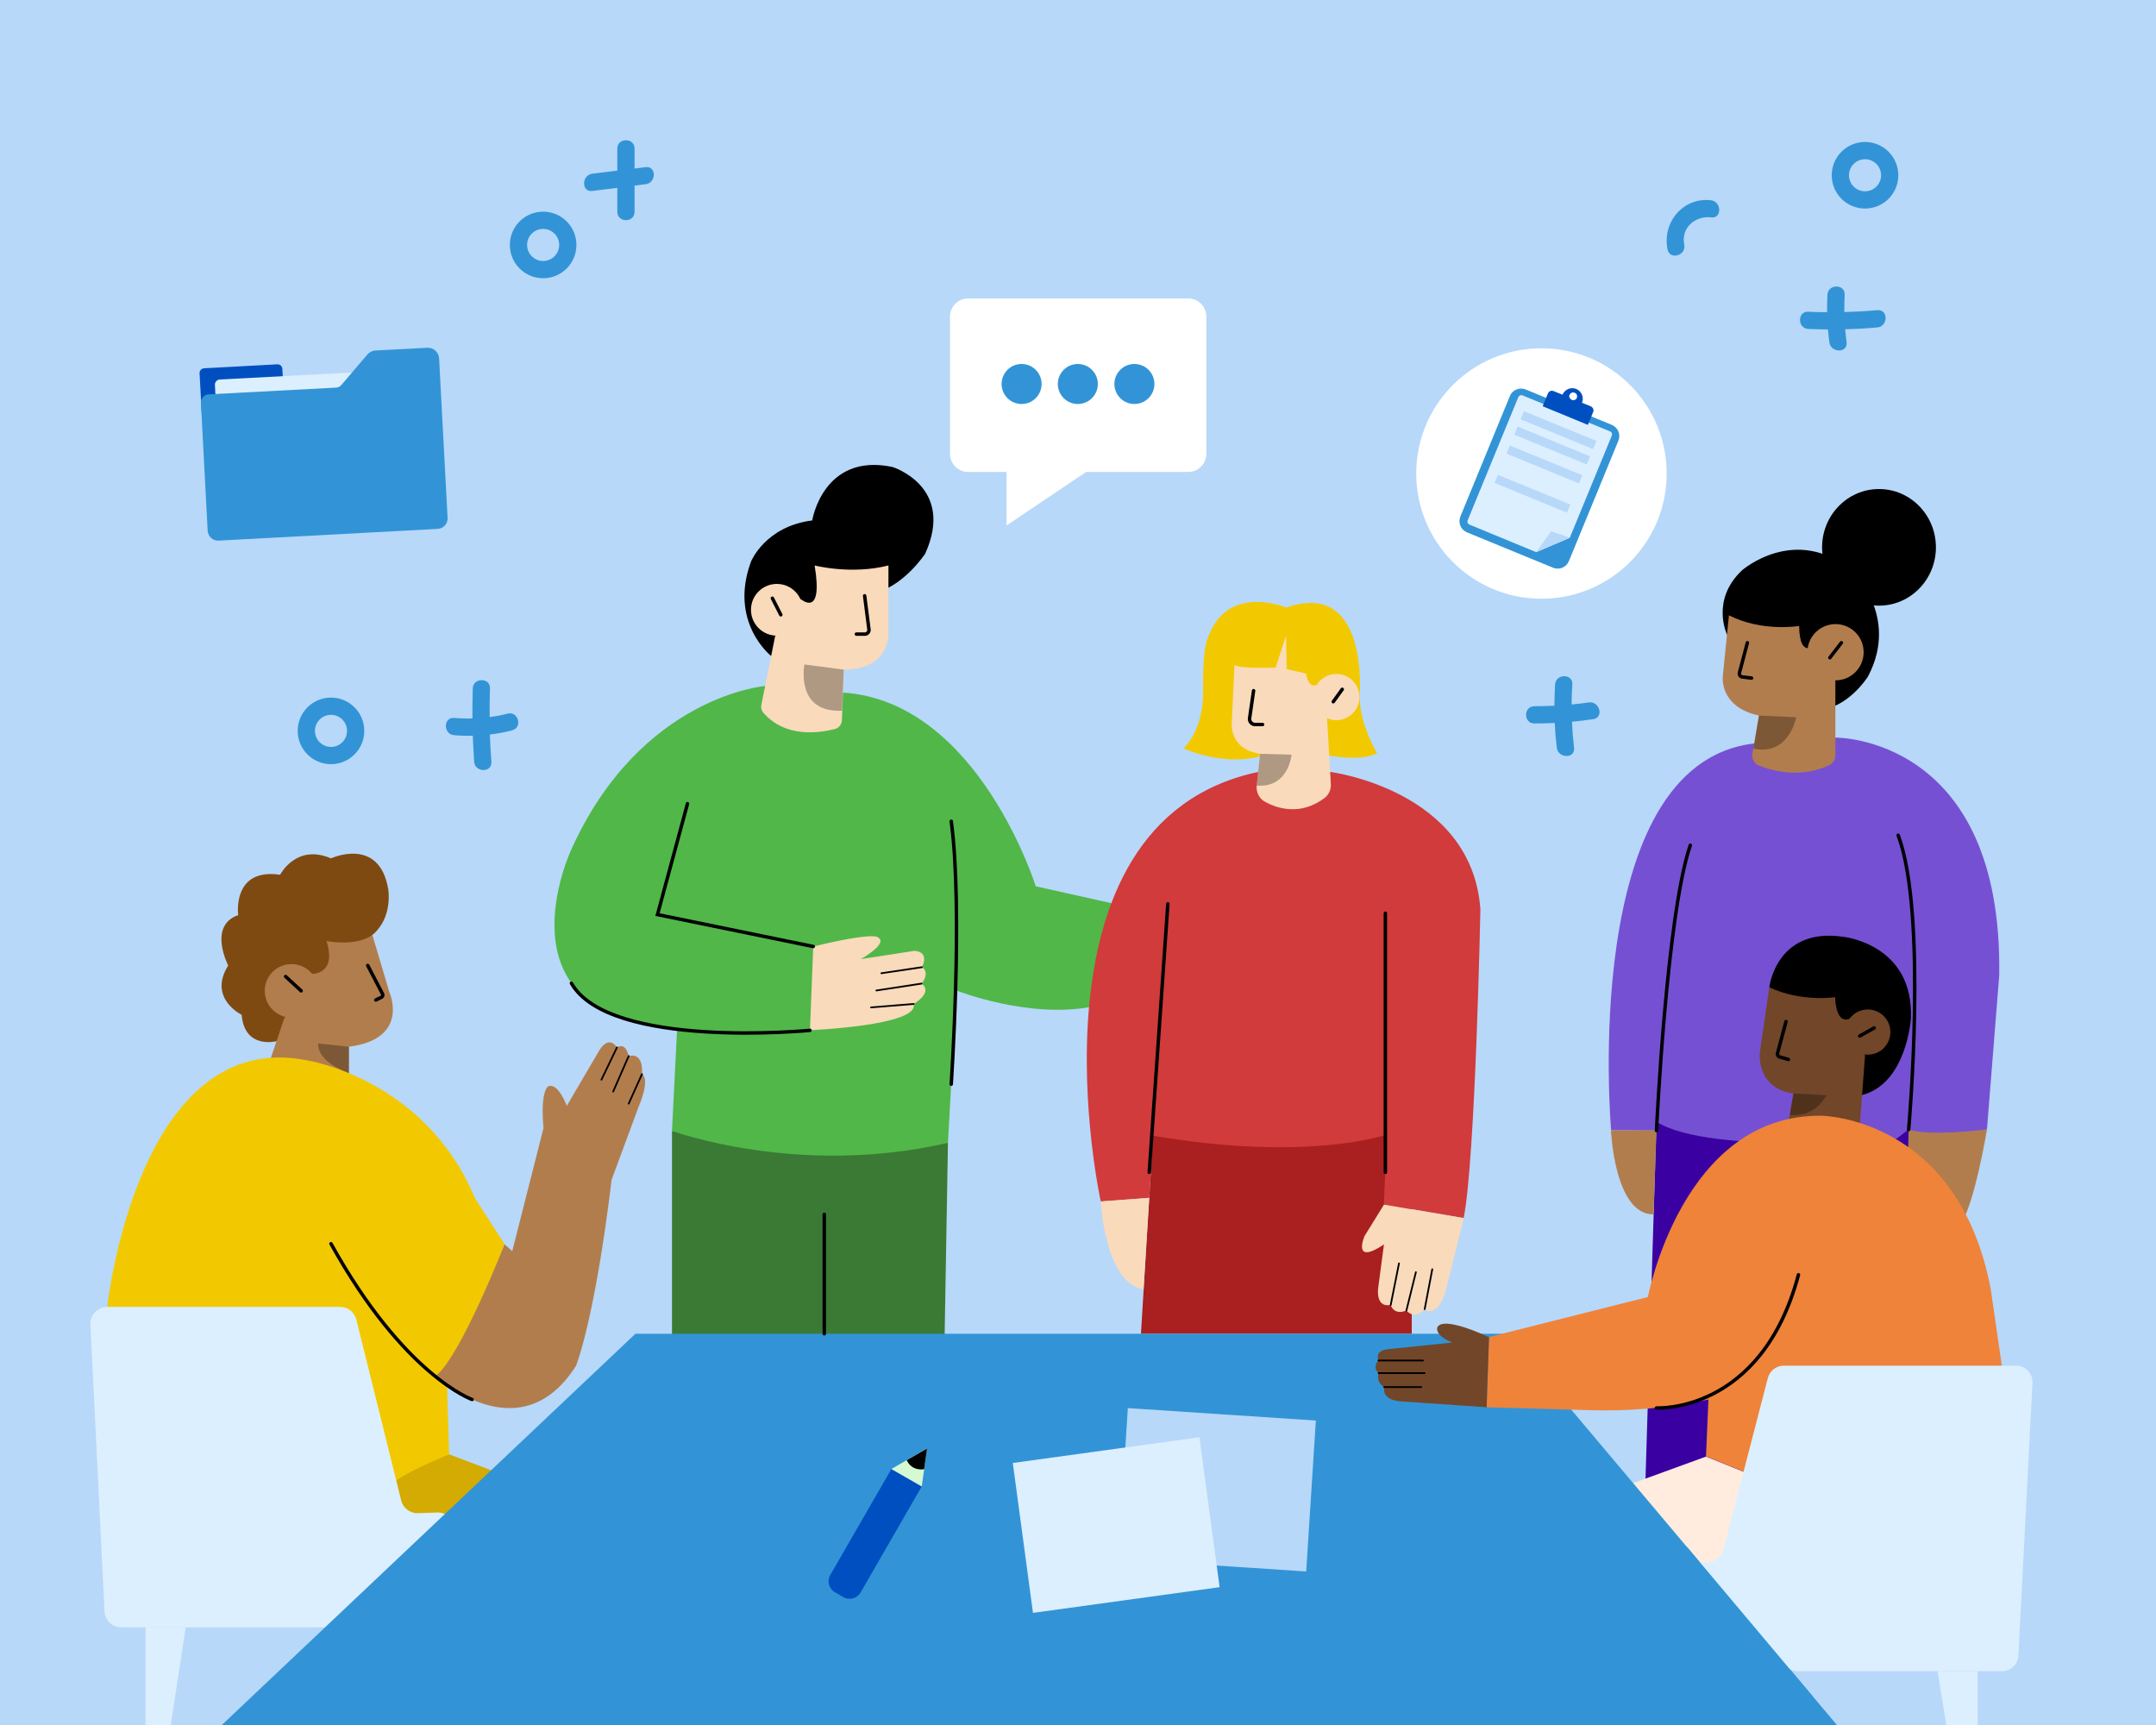
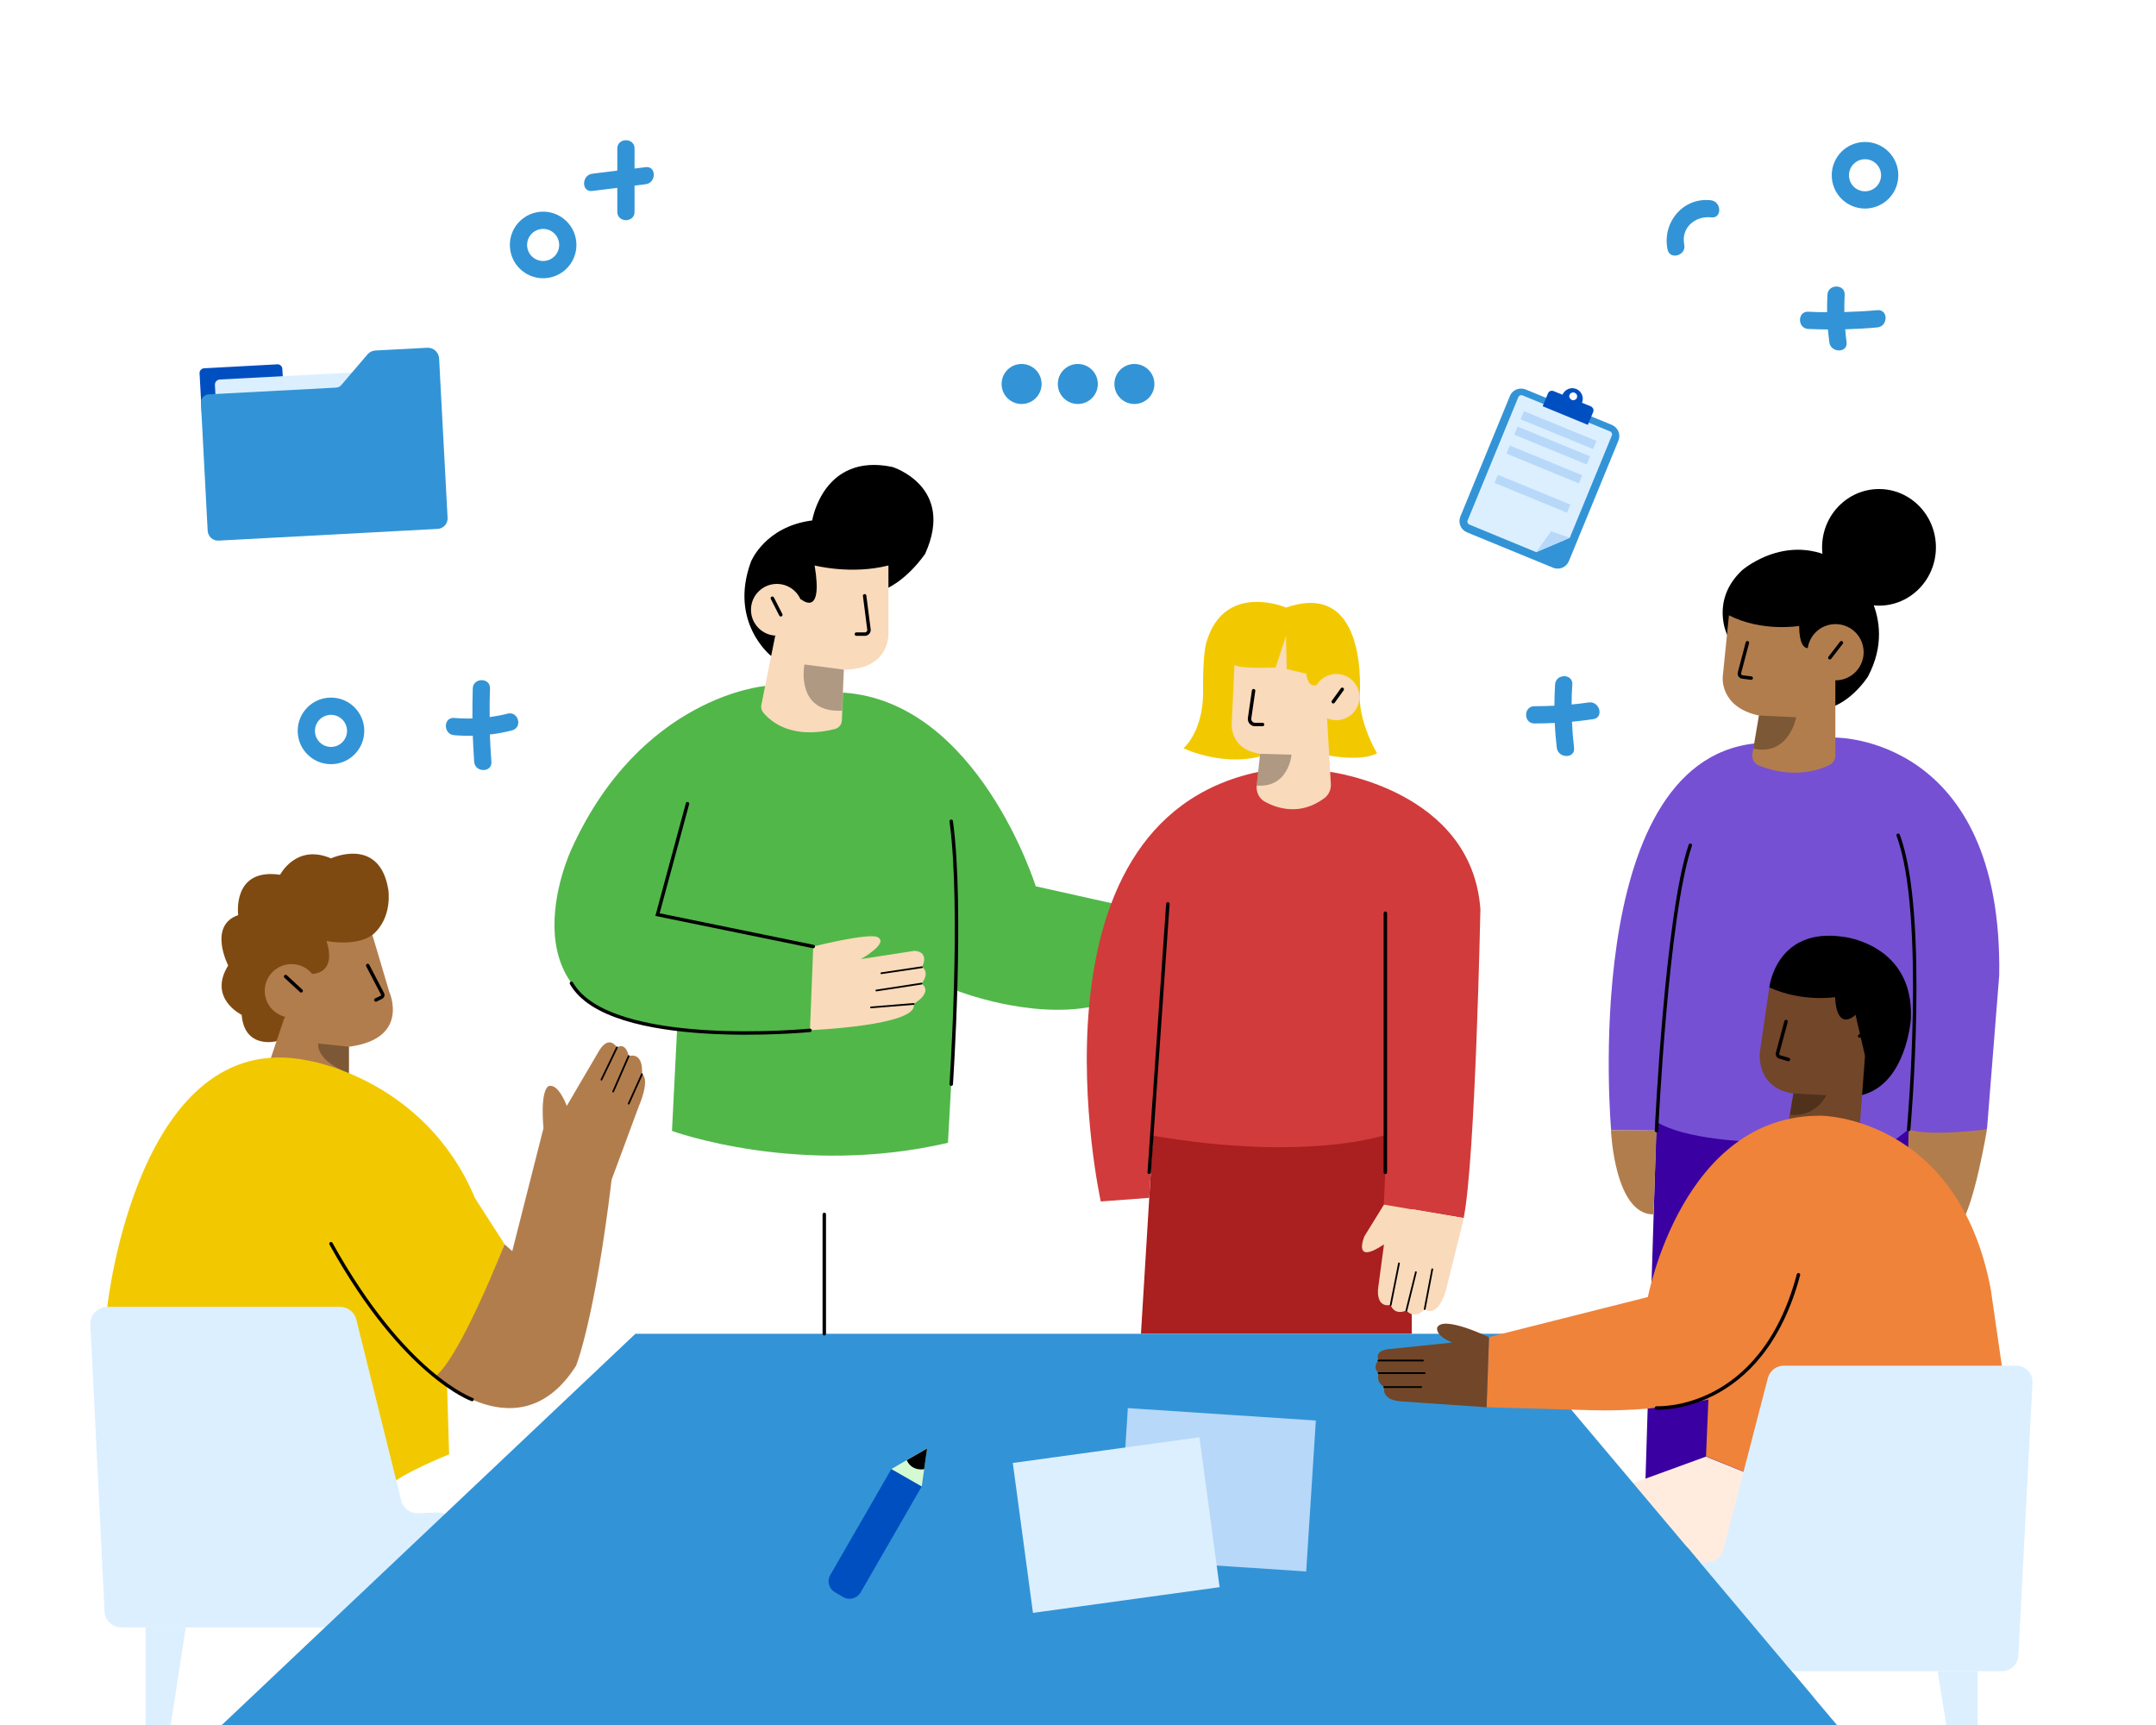
<svg xmlns="http://www.w3.org/2000/svg" version="1.1" id="Layer_1" x="0px" y="0px" viewBox="0 0 1250 1000" style="enable-background:new 0 0 1250 1000;" xml:space="preserve">
  <style type="text/css"> .st0{fill:#B7D8F9;} .st1{fill:#3A7A35;} .st2{fill:#51B749;} .st3{fill:#F9DABB;} .st4{fill:#B27D4D;} .st5{fill:#3A00A2;} .st6{fill:#FFECDE;} .st7{fill:#7650D3;} .st8{fill:#AA1F1F;} .st9{fill:#D13B3B;} .st10{fill:#F2C900;} .st11{fill:#D3AB02;} .st12{fill:#7F4A11;} .st13{fill:#DCEFFF;} .st14{fill:#3294D6;} .st15{fill:#724628;} .st16{fill:#EF833A;} .st17{fill:#FFFFFF;} .st18{fill:#004FC1;} .st19{fill:none;stroke:#3294D6;stroke-width:10;stroke-miterlimit:10;} .st20{fill:#D5F9D2;} .st21{fill:none;stroke:#000000;stroke-width:2;stroke-linecap:round;stroke-miterlimit:10;} .st22{fill:none;stroke:#000000;stroke-linecap:round;stroke-miterlimit:10;} .st23{opacity:0.3;enable-background:new ;} </style>
  <g id="background">
-     <rect class="st0" width="1250" height="1000" />
-   </g>
+     </g>
  <path d="M447,380.2c0,0-24.6-19.4-11.6-54.6c0,0,8.1-20.4,35.5-23.9c0,0,6.3-39.4,46.5-31c0,0,36.6,11.3,19,50.3 c0,0-11.6,17.6-27.5,22.2l-58.5,37L447,380.2z" />
-   <polygon class="st1" points="389.6,655.7 389.6,784.3 547.5,784.3 549.6,662.6 469.6,645.3 " />
  <path class="st2" d="M443.5,397.7c0,0-72,5.8-112.2,94.6c0,0-46.1,97.6,61.3,103.5l-3,59.8c0,0,73.6,27,160,6.9l4.9-88.3 c0,0,42.2,16.7,79,9.3c0,0,6.9-44.6,13.2-59.4l-46.2-10.3c0,0-33.5-107.4-111.9-112.3L443.5,397.7z" />
  <path class="st3" d="M515.1,327.8v38.5c0,0,1.9,21.7-25.8,21.9l-1.2,29.4c-0.1,2.4-1.7,4.4-4,5c-8.4,2.2-28.6,5.5-41.5-9.4 c-1.1-1.3-1.5-2.9-1.2-4.5l8-39.9l14.9-21.5c0,0,13.2,11.6,8-19.5C472.2,327.8,493.6,333.3,515.1,327.8z" />
  <circle class="st3" cx="450.4" cy="353.5" r="15" />
  <path class="st3" d="M471.5,548.7l-1.9,48.5c0,0,63.6-2.6,60.1-15.2c0,0,11.6-6.6,4.6-11.8c0,0,5.2-6,0.3-9.6c0,0,4.7-8.7-4.4-9.4 l-31.1,4.8c0,0,16.6-9.3,9.7-12.7C508.8,543.3,506.6,540.2,471.5,548.7z" />
  <path class="st4" d="M1152,654.8c0,0-7.4,44.5-15.4,54.8l-40.6-34.5l4.8-20.8l4.1-8.9L1152,654.8z" />
  <polygon class="st5" points="960.4,650.4 953.7,867.9 1101.2,867.9 1106.6,654.8 966.3,651.9 " />
  <polygon class="st6" points="1011.7,853.5 989.1,844.4 924.6,867.9 968.2,913.3 1021.8,898.9 " />
  <path d="M1001.3,367.9c0,0-9.7-20,8.7-37.3c0,0,30.6-26.8,63.5,0c0,0,28.2,26.2,9.5,61.6c0,0-11.9,18.9-28.9,19.2L1001.3,367.9z" />
  <path class="st7" d="M1064.2,427.6c0,0,97.1-1.1,94.9,137.9l-7.1,89.2c0,0-34.5,4.4-45.4,0l-7.1,5.5c0,0-107.3,9.8-139-9.8v5 l-26.4-0.2c0,0-19-212.6,83-224.2L1064.2,427.6z" />
  <path class="st4" d="M1002.4,356.7l-3.6,35.6c0,0-2,17.6,21,22.5l-3.8,22.2c-0.5,2.9,1.1,5.7,3.8,6.8c7.7,3.1,24,7.6,40.7-0.2 c2.2-1,3.6-3.2,3.6-5.6v-46.5l-10.6-18.2c0,0-10.2,10.1-10.4-10.4C1043.2,362.8,1021.8,366.6,1002.4,356.7z" />
  <circle class="st4" cx="1064.2" cy="378.1" r="16.3" />
  <ellipse cx="1089.4" cy="317.3" rx="33" ry="33.8" />
  <path class="st4" d="M934,655.2c0,0,2,49,24.7,48.8l1.7-48.6L934,655.2z" />
  <polygon class="st8" points="668.5,658.5 661.5,773.2 818.5,773.2 818.5,649.4 688.9,642.6 " />
  <path class="st9" d="M771.3,447.5c0,0,82,10.4,87,79.6c0,0-2.9,145.3-9.7,179l-46.3-7.9l1.8-40.5c0,0-45.4,16.1-135.6,0.7l-2.2,36 l-28.1,2.1c0,0-48.4-219.4,91.3-249L771.3,447.5z" />
  <path class="st10" d="M745.7,352.2c0,0-36-15.3-46.3,20.3c0,0-2.1,5.8-1.9,28c0,0,1.2,20.9-11.3,33.3c0,0,24.7,11.9,48.6,3.4 l34.7,0.6c0,0,19.3,4,28.9-1.1c0,0-9.9-16.3-10.1-32.5C788.2,404.1,794.5,335.3,745.7,352.2z" />
-   <polygon class="st11" points="260.4,843.1 296.6,856.8 269.4,895.8 208.1,874.9 230.2,853.5 " />
  <path class="st12" d="M160.3,603.6c0,0-18.5,4.9-20.2-15.3c0,0-19.7-9.5-7.8-28.6c0,0-11.9-23.1,5.8-29.2c0,0-3.8-27.5,24.3-23.4 c0,0,9.3-18.2,29.5-9.5c0,0,28-13,33.2,17.9c0,0,2.9,16.5-9.3,26.6L160.3,603.6z" />
  <path class="st4" d="M215.9,542l9.8,33c0,0,12.4,27.2-23.4,31.8v16.8c0,0-24-8.7-46.3-7.2l8.7-25.8l15.9-26c0,0,15,0.6,8.7-19.1 C189.3,545.5,206.1,549,215.9,542z" />
  <circle class="st4" cx="169" cy="574.4" r="15.5" />
  <path class="st10" d="M178.5,614.8c0,0,67.9,10.5,96.9,79.8l17.1,26.6c0,0-24.2,67.4-39.9,76.4l6.6,5.2l1.2,40.3 c0,0-26.5,10.6-34.4,17.9L62.2,757.6C62.2,757.6,79.7,594.4,178.5,614.8z" />
  <path class="st13" d="M62.2,757.6h134.9c4.5,0,8.4,3,9.5,7.4l26,104.8c1.1,4.5,5.2,7.6,9.8,7.4l11-0.4c5.4-0.2,9.9,4,10.1,9.4 c0.1,3.2-1.4,6.3-4,8.2l-64.6,47.1c-1.7,1.2-3.7,1.9-5.8,1.9H70.3c-5.2,0-9.5-4.1-9.7-9.3l-8.2-166.2c-0.3-5.4,3.9-10,9.3-10.2 C61.8,757.6,62,757.6,62.2,757.6z" />
  <polygon class="st13" points="84.4,943.3 84.4,1000 99,1000 107.7,943.3 " />
  <path class="st4" d="M252.6,797.7c0,0,48.7,45.6,81.4-6c0,0,10.8-26.4,20.6-107.8l15.7-42.4c0,0,6.9-15.5,1.9-18.9 c0,0,1.4-12.7-7.7-10.4c0,0-1.4-8.2-6.8-5c0,0-4.3-7.5-10.1,1.5l-19,32.4c0,0-4.7-13.1-10.4-11.5c0,0-5.1,1-3.1,24.4L297,725.3 l-4.5-4C292.5,721.3,267.2,786.2,252.6,797.7z" />
  <path class="st3" d="M715.7,385.5l-1.5,32.6c0,0-2.5,16,16.4,18.9l-2,18.4c-0.4,3.9,1.5,7.7,5,9.5c7.2,3.9,20.4,8,34.1-2.1 c2.6-1.9,4.1-5,3.9-8.3l-2.2-38.5l-3-20.8c0,0-7.4,7.2-9.1-4.7l-11.3-2.6l-0.4-19.4l-6,18.5C739.7,386.9,719.5,387.9,715.7,385.5z" />
  <circle class="st3" cx="774.8" cy="404.1" r="13.4" />
-   <path class="st3" d="M638.2,696.5c0,0,2.2,47.3,24.8,50.9l3.3-53L638.2,696.5z" />
  <path class="st3" d="M802.4,698.3l-11.3,18.3c0,0-7.4,17.3,11.3,4.8l-3.3,24.7c0,0-2.1,12.2,7.2,10.4c0,0,1.7,6.3,9.1,3.2 c0,0,4.4,5.9,10.6-0.8c0,0,6.5,6.1,12-9.7l10.7-43L802.4,698.3z" />
  <path d="M1025.8,572.4c0,0,3.9-35.2,43.1-29.3c0,0,40.8,4.3,39,47.4c0,0-2.4,37.6-28.3,44.3L1025.8,572.4z" />
  <polygon class="st14" points="128.6,1000 368.4,773.2 873.9,773.2 1065,1000 " />
  <path class="st15" d="M1025.8,572.4l-5.5,37.7c0,0-2.5,20.6,19.4,23.8l-2.8,16.5c0,0,28.8-4.9,41.4,1.5l3-39.8l-5.5-23.8 c0,0-10.7,10.7-11.9-10.3C1064,578.1,1044.8,581.1,1025.8,572.4z" />
-   <circle class="st15" cx="1082.9" cy="598.3" r="13.1" />
  <path class="st16" d="M1056.2,646.8c0,0,79.1,0.8,98,100.6l7.3,50.4l-140.4,59.4l-32-12.9l1.4-33c-22.5,4.8-45.5,6.9-68.5,6.2 l-60.1-1.7l1.4-40.7l92.1-23.2C955.4,752.1,975.3,645.7,1056.2,646.8z" />
  <path class="st15" d="M863.3,775.2c0,0-26.5-12.8-30-5.7c0,0-1.8,4.5,8.7,8.8l-36.9,3.8c0,0-8.3,0.4-5.9,6.5c0,0-3.9,3.9,0.1,7.4 c0,0-2,5,3.3,8.1c0,0-2.3,7.5,9.8,8.3l49.5,3.4L863.3,775.2z" />
  <polygon class="st0" points="757.3,911 648.3,903.8 653.9,816.3 762.9,823.5 " />
  <polygon class="st13" points="707.1,920.1 598.9,935 587.2,848.1 695.4,833.2 " />
  <circle class="st17" cx="893.7" cy="274.5" r="72.6" />
  <path class="st14" d="M884.6,225.8l49.9,20.5c3.6,1.5,5.3,5.6,3.8,9.2l-28.7,69.8c-1.5,3.6-5.6,5.3-9.2,3.8l-49.9-20.5 c-3.6-1.5-5.3-5.6-3.8-9.2l28.7-69.8C876.8,226,881,224.3,884.6,225.8z" />
  <path class="st13" d="M934.5,252.5l-24.4,59.3l-19.4,8.3l-38.8-16c-0.9-0.4-1.4-1.5-1-2.4l29.4-71.5c0.4-0.9,1.5-1.4,2.4-1 l50.8,20.9C934.4,250.4,934.9,251.5,934.5,252.5C934.5,252.4,934.5,252.5,934.5,252.5z" />
  <path class="st18" d="M923.7,238.8l-3.1,7.5l-26.2-10.8l3.1-7.5c0.5-1.2,1.9-1.8,3.2-1.3l9.3,3.8c0.4,1.2,1.7,1.8,2.9,1.4 c0.1,0,0.2-0.1,0.2-0.1l9.3,3.8C923.6,236.2,924.2,237.6,923.7,238.8C923.7,238.8,923.7,238.8,923.7,238.8z" />
  <path class="st18" d="M913.9,225.5c-3.1-1.3-6.7,0.2-8,3.3c-1.3,3.1,0.2,6.7,3.3,8c3.1,1.3,6.7-0.2,8-3.3c0,0,0,0,0,0 C918.5,230.4,917,226.8,913.9,225.5z M911.2,231.9c-1.2-0.5-1.7-1.8-1.2-3c0.5-1.2,1.8-1.7,3-1.2c1.2,0.5,1.7,1.8,1.2,3 C913.7,231.8,912.4,232.4,911.2,231.9z" />
  <polygon class="st0" points="890.7,320 899.3,308 910.1,311.7 " />
  <rect x="901.4" y="226.9" transform="matrix(0.38 -0.925 0.925 0.38 329.202 990.644)" class="st0" width="5.1" height="45.4" />
  <rect x="897.7" y="235.8" transform="matrix(0.38 -0.925 0.925 0.38 318.705 992.772)" class="st0" width="5.1" height="45.4" />
  <rect x="893.2" y="246.8" transform="matrix(0.38 -0.925 0.925 0.38 305.725 995.405)" class="st0" width="5.1" height="45.4" />
  <rect x="886.2" y="263.8" transform="matrix(0.38 -0.925 0.925 0.38 285.745 999.451)" class="st0" width="5.1" height="45.4" />
  <path class="st18" d="M118.3,213.5l42.5-2.3c1.5-0.1,2.8,1.1,2.9,2.6c0,0,0,0,0,0l1.4,25.4l0,0l-48,2.6l0,0l-1.4-25.4 C115.6,214.9,116.8,213.6,118.3,213.5z" />
  <path class="st13" d="M127.4,220l91.2-4.8l0,0l1.3,23.7l0,0l-94.2,5l0,0l-1.1-20.7C124.5,221.5,125.8,220.1,127.4,220L127.4,220z" />
  <path class="st14" d="M213.1,205.4l-15.2,17.8c-0.8,0.9-1.8,1.4-3,1.5l-73.9,3.9c-2.6,0.1-4.6,2.4-4.5,5c0,0,0,0,0,0l3.9,74.1 c0.2,3.3,3,5.9,6.4,5.7l127-6.8c3.3-0.2,5.9-3,5.7-6.4c0,0,0,0,0,0l-4.2-78.8l-0.7-13.6c-0.2-3.6-3.3-6.4-6.9-6.2l-30.3,1.6 C215.8,203.4,214.2,204.1,213.1,205.4z" />
  <path class="st13" d="M1168.7,791.7h-134.3c-4.4-0.1-8.2,2.8-9.4,7l-25.9,99.9c-1.2,4.3-5.3,7.3-9.8,7.1l-11-0.4 c-9.6-0.3-13.8,11.4-6.1,16.8l64.3,44.9c1.7,1.2,3.7,1.8,5.7,1.8h118.3c5.1,0.1,9.3-3.8,9.7-8.8l8.2-158.5c0.2-5.2-3.9-9.6-9.2-9.8 C1169.1,791.7,1168.9,791.7,1168.7,791.7z" />
  <polygon class="st13" points="1146.6,968.8 1146.6,1000 1128.4,1000 1123.4,968.8 " />
  <polygon class="st14" points="978.2,896.9 1051.3,983.8 949.6,950.8 965.6,898.3 " />
  <path class="st17" d="M699.4,183.5v79.6c0,5.8-4.7,10.5-10.5,10.5c0,0,0,0,0,0h-59.2l-46.1,31v-31h-22.3c-5.8,0-10.5-4.7-10.5-10.5 c0,0,0,0,0,0v-79.6c0-5.8,4.7-10.5,10.5-10.5h127.7C694.7,173,699.4,177.7,699.4,183.5z" />
  <circle class="st14" cx="657.7" cy="222.6" r="11.6" />
  <circle class="st14" cx="624.9" cy="222.6" r="11.6" />
  <circle class="st14" cx="592.3" cy="222.6" r="11.6" />
  <path class="st14" d="M374.3,96.9l-6.4,0.8V86.1c0-6.4-10-6.4-10,0v12.8l-14.5,1.8c-6.3,0.8-6.4,10.8,0,10l14.5-1.8v13.9 c0,6.4,10,6.5,10,0v-15.2l6.4-0.8C380.6,106.1,380.7,96.1,374.3,96.9z" />
  <path class="st14" d="M1088.5,179.8c-6.4,0.6-12.8,0.9-19.2,1.1c0-3.3,0-6.6,0.2-10c0.3-6.4-9.7-6.4-10,0c-0.2,3.4-0.2,6.7-0.2,10.1 c-3.6,0-7.3-0.1-10.9-0.3c-6.4-0.3-6.4,9.7,0,10c3.8,0.2,7.6,0.2,11.4,0.3c0.2,2.5,0.5,4.9,0.8,7.4c0.8,6.3,10.8,6.4,10,0 c-0.3-2.5-0.6-5-0.8-7.5c6.2-0.2,12.5-0.5,18.7-1.1S1094.9,179.3,1088.5,179.8z" />
  <path class="st14" d="M992,116.1c-16.3-1.9-28.4,13-25.2,28.5c1.3,6.3,10.9,3.6,9.7-2.7c-2-9.8,6.2-16.9,15.6-15.9 C998.4,126.9,998.3,116.9,992,116.1z" />
  <path class="st14" d="M921.1,407.2c-3.3,0.5-6.6,0.9-9.9,1.2c0-3.9,0.1-7.7,0.4-11.6c0.4-6.4-9.6-6.4-10,0 c-0.2,4.1-0.4,8.2-0.4,12.3c-3.8,0.2-7.7,0.3-11.6,0.3c-6.4,0-6.4,10,0,10c3.9,0,7.9-0.1,11.8-0.3c0.2,4.8,0.6,9.6,1.2,14.4 c0.8,6.3,10.8,6.4,10,0c-0.6-5.1-1-10.1-1.2-15.1c4.1-0.4,8.3-0.9,12.4-1.5C930.1,415.9,927.4,406.3,921.1,407.2z" />
  <path class="st14" d="M294.3,413.7c-3.4,0.9-6.9,1.5-10.4,2c-0.1-5.5,0-11.1,0.2-16.6c0.2-6.4-9.8-6.4-10,0 c-0.2,5.8-0.2,11.6-0.2,17.4c-3.5,0.1-7.1,0-10.6-0.3c-6.4-0.5-6.4,9.5,0,10c3.6,0.3,7.2,0.4,10.8,0.3c0.2,5,0.5,10.1,0.8,15.1 c0.5,6.4,10.5,6.4,10,0c-0.4-5.3-0.7-10.6-0.9-15.8c4.4-0.5,8.7-1.3,12.9-2.4C303.2,421.7,300.5,412.1,294.3,413.7z" />
  <circle class="st19" cx="191.9" cy="423.7" r="14.3" />
  <circle class="st19" cx="314.9" cy="142" r="14.3" />
  <circle class="st19" cx="1081.3" cy="101.6" r="14.3" />
  <path class="st18" d="M481.4,913l35.4-61.4l0,0l17.6,10.1l0,0l-35.4,61.4c-2.1,3.6-6.6,4.8-10.2,2.7l0,0l-4.6-2.7 C480.5,921.1,479.3,916.5,481.4,913z" />
  <polygon class="st20" points="534.4,861.7 537.5,839.6 516.8,851.6 " />
  <path d="M535.8,851.7c0,0-7,1.5-10.1-5.2l11.8-6.8L535.8,851.7z" />
  <path class="st21" d="M726.8,400.4l-2.3,15.9c-0.3,1.8,1,3.4,2.7,3.7c0.2,0,0.3,0,0.5,0h4.3" />
  <line class="st21" x1="773" y1="406.8" x2="778.2" y2="399.6" />
  <line class="st21" x1="666.3" y1="679.6" x2="677.1" y2="524" />
  <line class="st21" x1="803.2" y1="679.6" x2="803.2" y2="529.4" />
  <path class="st21" d="M960.4,655.4c0,0,5.8-125.1,19.6-165.4" />
  <path class="st21" d="M1106.6,654.8c0,0,11.1-125-6.1-170.6" />
-   <path class="st21" d="M1013.1,372.6l-4.6,17.4c-0.3,1,0.3,2.1,1.4,2.4c0.1,0,0.2,0,0.2,0l5.4,0.7" />
+   <path class="st21" d="M1013.1,372.6l-4.6,17.4c-0.3,1,0.3,2.1,1.4,2.4l5.4,0.7" />
  <line class="st21" x1="1060.9" y1="381.3" x2="1067.6" y2="372.6" />
  <path class="st21" d="M960.4,816.2c0,0,60.8,3.5,82.3-77.2" />
  <path class="st21" d="M1035.5,592.2l-4.9,18.3c-0.3,1,0.3,2,1.2,2.2l5.1,1.5" />
  <line class="st21" x1="1078.2" y1="600.6" x2="1086.6" y2="595.9" />
  <path class="st21" d="M501.3,345.4l2.5,19.5c0.2,1.3-0.8,2.5-2.1,2.7c-0.1,0-0.2,0-0.3,0h-4.9" />
  <line class="st21" x1="452.7" y1="356.4" x2="447.8" y2="346.8" />
  <polyline class="st21" points="471.5,548.7 381.2,530.2 398.6,465.9 " />
  <path class="st21" d="M551.5,628.5c0,0,6.9-101.8,0-152.4" />
  <path class="st21" d="M469.6,597.3c0,0-116.3,11.3-138.3-27.3" />
  <line class="st21" x1="477.9" y1="773.2" x2="477.9" y2="704" />
  <path class="st21" d="M273.7,811.3c0,0-39.3-13.7-81.8-90.3" />
  <path class="st21" d="M213.2,559.7l8.6,16.5c0.4,0.7,0.1,1.5-0.6,1.9c0,0,0,0,0,0l-3.3,1.6" />
  <line class="st21" x1="174.6" y1="574.4" x2="165.6" y2="566.1" />
  <line class="st22" x1="357.7" y1="607.2" x2="348.7" y2="625.9" />
  <line class="st22" x1="364.5" y1="612.2" x2="355.5" y2="632.8" />
  <line class="st22" x1="372.2" y1="622.7" x2="364.5" y2="639.8" />
  <line class="st22" x1="534.5" y1="560.7" x2="511" y2="564.2" />
  <line class="st22" x1="534.3" y1="570.2" x2="508.1" y2="574.2" />
  <line class="st22" x1="529.7" y1="582" x2="505" y2="584" />
  <line class="st22" x1="806.3" y1="756.5" x2="811.1" y2="732.4" />
  <line class="st22" x1="815.4" y1="759.7" x2="820.9" y2="737.5" />
  <line class="st22" x1="826" y1="758.9" x2="830.4" y2="735.8" />
  <line class="st22" x1="799.2" y1="788.7" x2="825" y2="788.7" />
  <line class="st22" x1="799.3" y1="796" x2="826" y2="796" />
  <line class="st22" x1="802.5" y1="804.1" x2="824" y2="804.1" />
  <path class="st23" d="M1019.8,414.8l21.6,1c0,0-4.1,22.6-24.8,18.2L1019.8,414.8z" />
  <path class="st23" d="M1039.8,633.9l19.1,1c0,0-6,13-21.1,11.3L1039.8,633.9z" />
  <path class="st23" d="M730.6,437l18.2,0.5c0,0-1.6,19.4-20.2,17.9L730.6,437z" />
  <path class="st23" d="M489.2,388.2l-22.8-3c0,0-5.6,28.1,21.8,26.8L489.2,388.2z" />
  <path class="st23" d="M202.3,606.8l-17.8-1.9c0,0-2,9.8,17.8,17.2V606.8z" />
</svg>